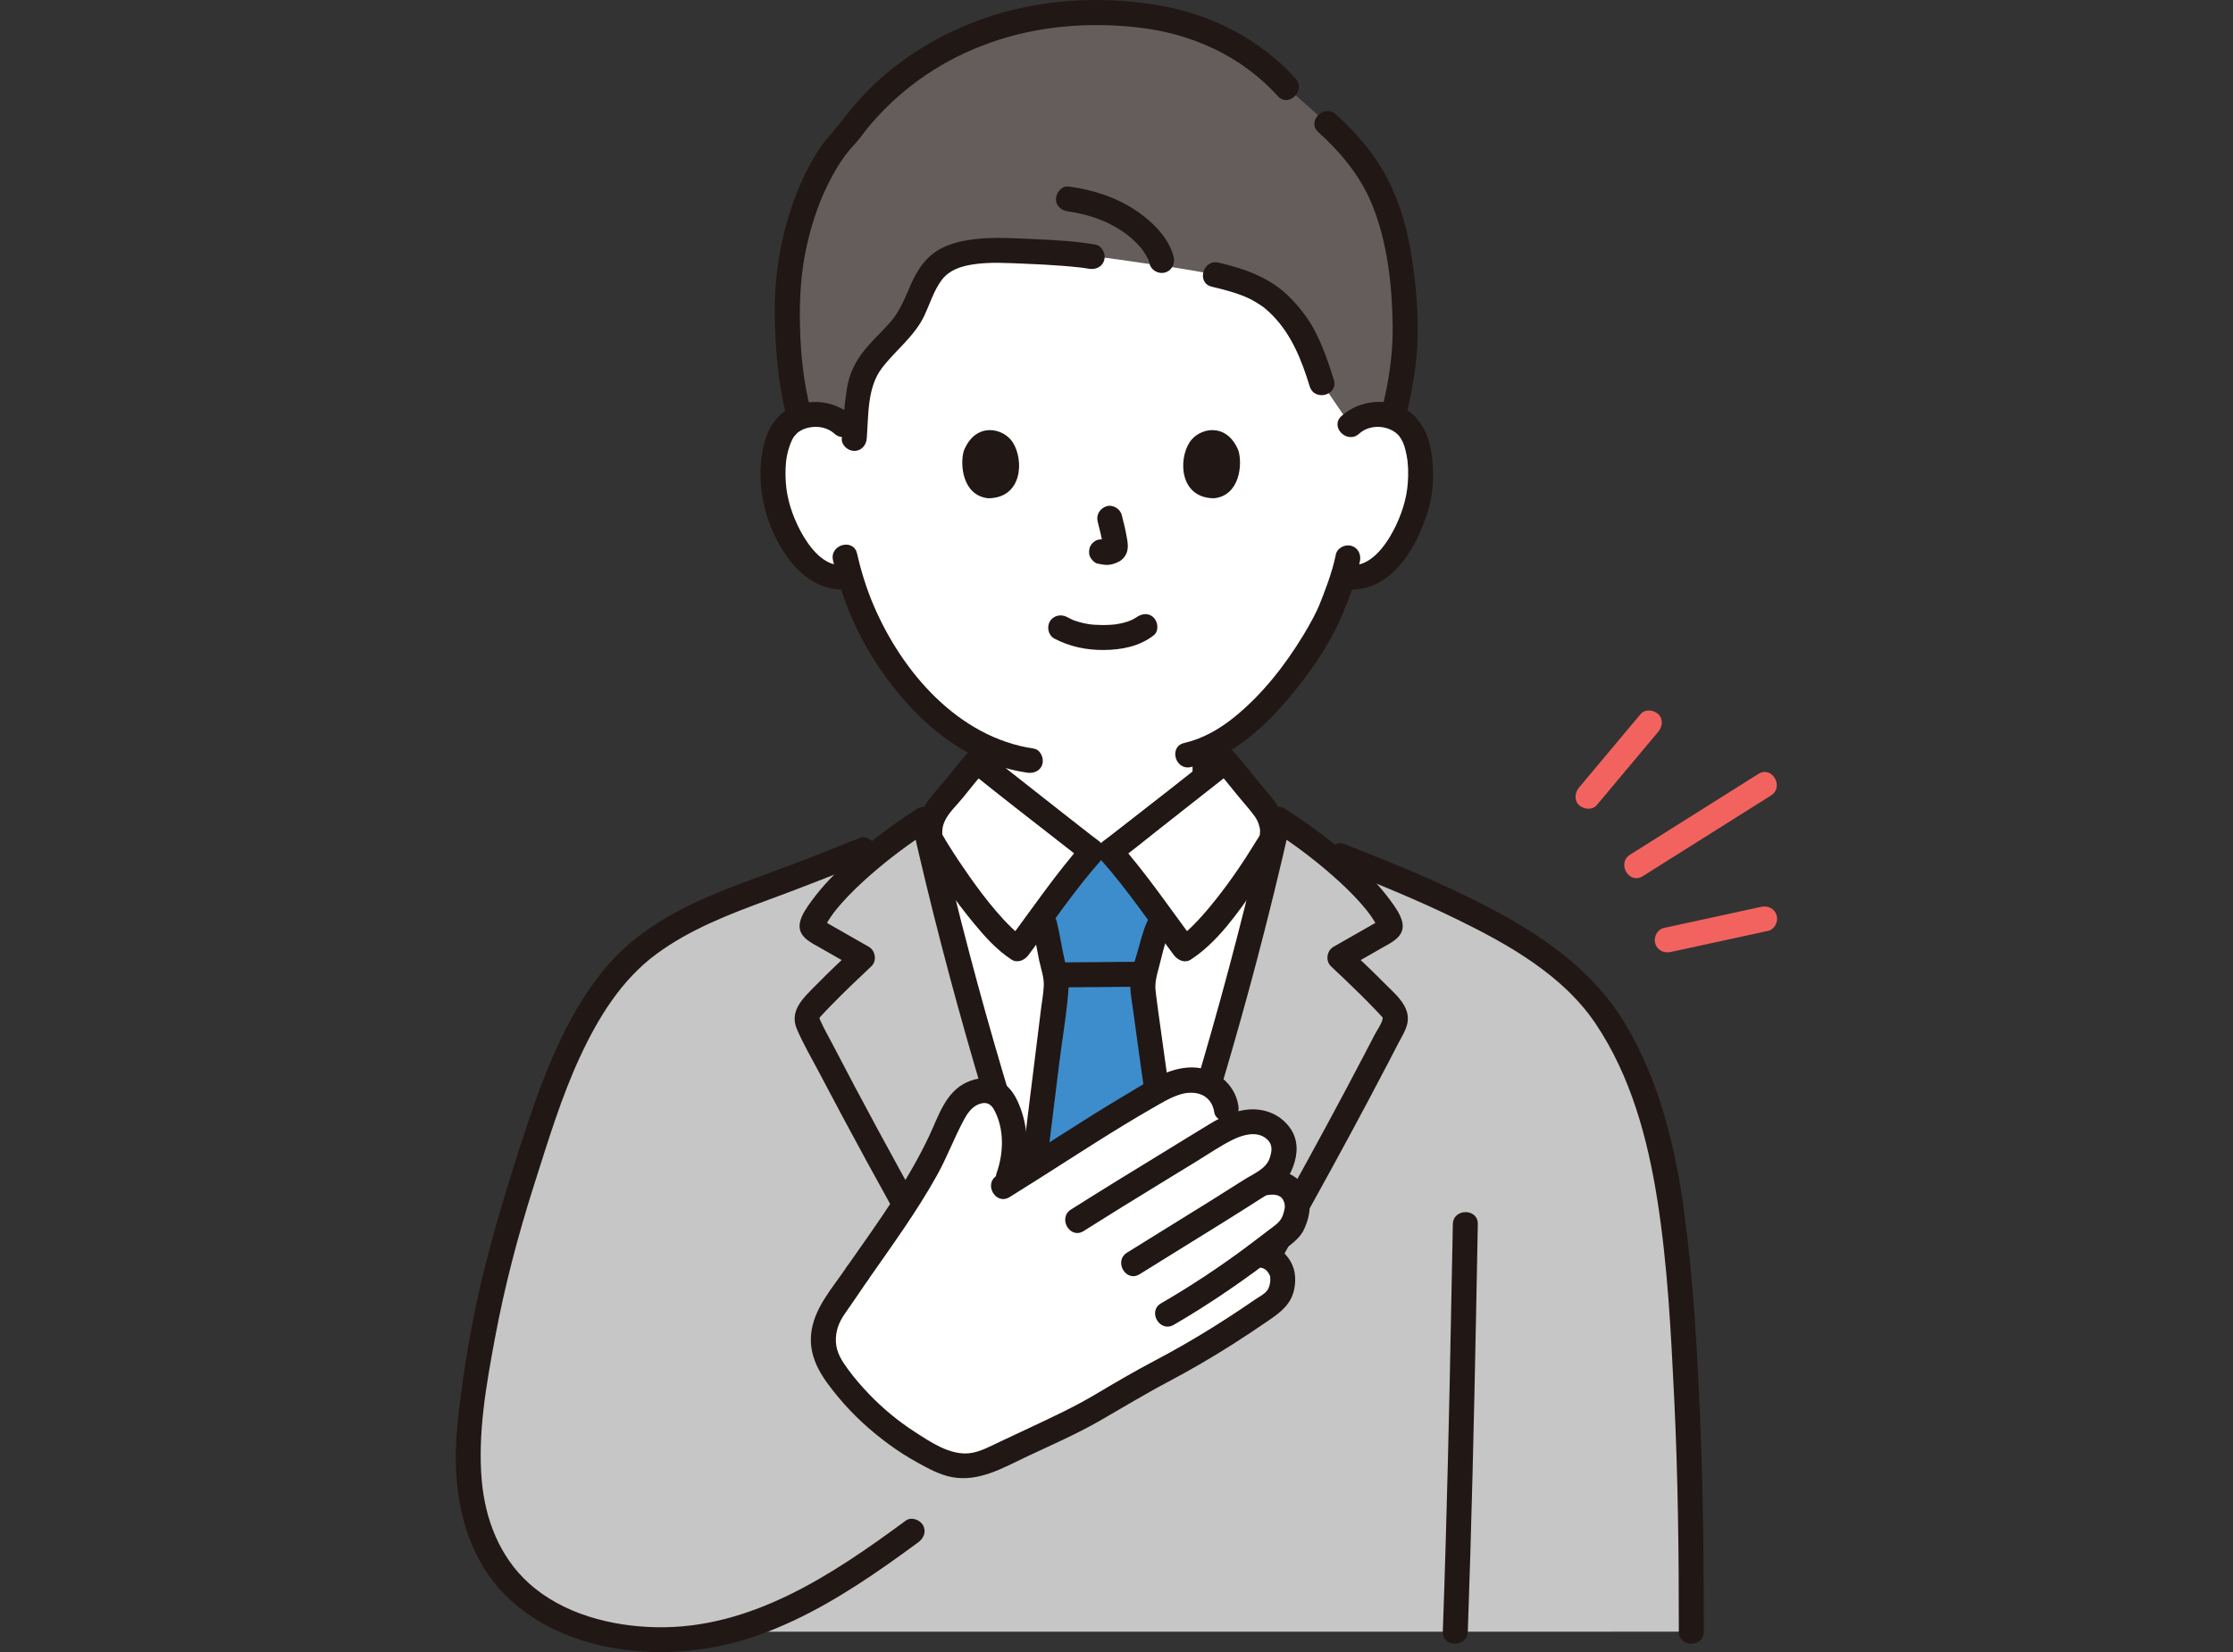
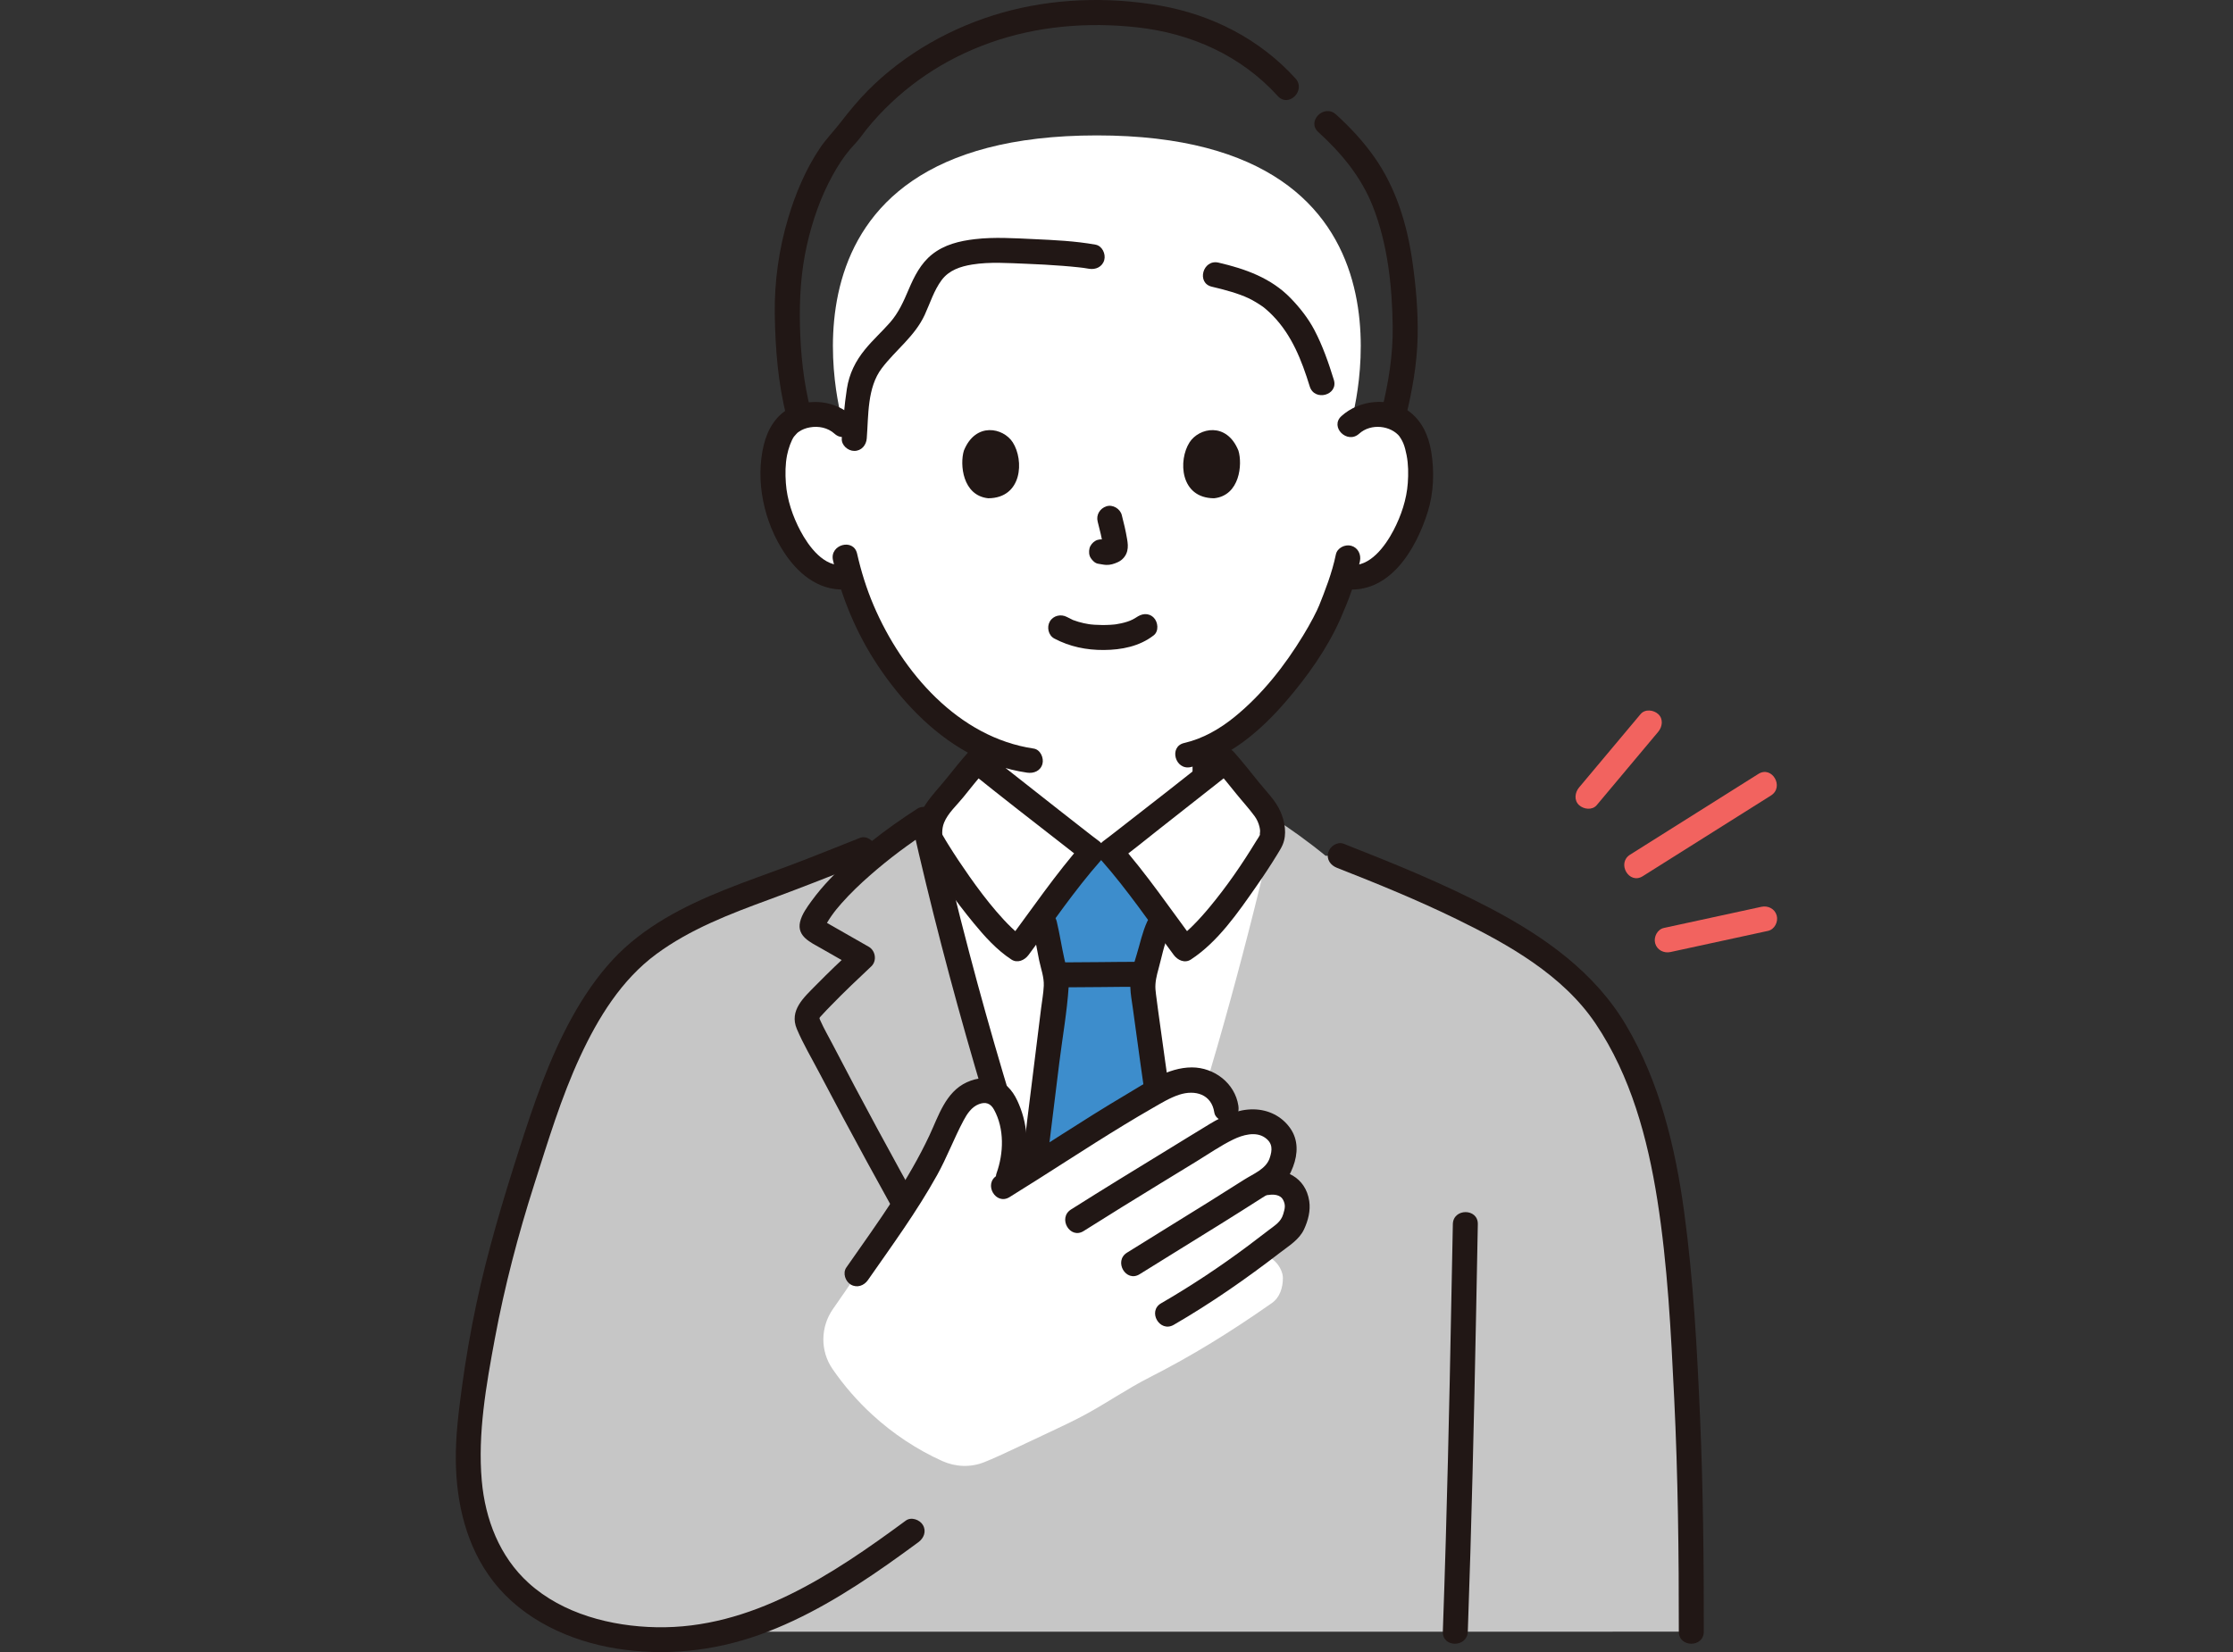
<svg xmlns="http://www.w3.org/2000/svg" xmlns:ns1="http://sodipodi.sourceforge.net/DTD/sodipodi-0.dtd" xmlns:ns2="http://www.inkscape.org/namespaces/inkscape" id="b" width="454" height="336" viewBox="0 0 454 336" version="1.1" ns1:docname="tokui.svg" ns2:version="1.3.2 (091e20e, 2023-11-25, custom)">
  <rect x="0" y="0" width="454" height="336" fill="#333333" stroke="none" />
  <ns1:namedview id="namedview40" pagecolor="#ffffff" bordercolor="#000000" borderopacity="0.25" ns2:showpageshadow="2" ns2:pageopacity="0.0" ns2:pagecheckerboard="0" ns2:deskcolor="#d1d1d1" ns2:zoom="0.64004256" ns2:cx="115.61731" ns2:cy="285.13729" ns2:window-width="1920" ns2:window-height="1009" ns2:window-x="-8" ns2:window-y="-8" ns2:window-maximized="1" ns2:current-layer="b" />
  <defs id="defs1">
    <style id="style1">.d{fill:#3d8dcc;}.e{fill:#fff;}.f{fill:#211715;}.g{fill:#c6c6c6;}.h{fill:#f2635f;}.i{fill:#645d5c;}</style>
  </defs>
  <g id="c" transform="matrix(1.058,0,0,1.058,92.668,-1.3679661e-4)">
    <path class="e" d="m 171.894,81.672 c 1.573,-1.511 3.691,-2.079 5.504,-2.015 3.946,0.139 5.624,2.273 6.347,3.526 2.157,3.74 2.065,10.632 0.618,14.896 -1.025,3.02 -2.705,7.639 -6.753,10.952 -1.668,1.365 -4.124,2.264 -6.471,1.868 l -0.622,-0.105 c -0.744,2.461 -1.664,4.873 -2.226,6.044 -1.743,4.73 -11.84,22.019 -24.308,27.213 0,1.897 0,3.796 0,5.695 v -0.22 1.016 c -6.033,4.329 -16.961,12.099 -18.054,12.874 h -3.819 c -1.141,-0.809 -12.994,-9.236 -18.817,-13.42 0.002,-0.093 0.002,-0.143 0.002,-0.143 0,0 0,-3.268 -0.003,-5.528 -6.094,-2.406 -11.457,-6.735 -16.534,-12.811 -5.832,-6.98 -9.153,-14.499 -10.986,-20.727 -2.502,0.643 -5.208,-0.287 -7.002,-1.755 -4.049,-3.313 -5.728,-7.932 -6.753,-10.952 -1.448,-4.264 -1.539,-11.156 0.618,-14.896 0.723,-1.253 2.401,-3.387 6.347,-3.526 1.813,-0.064 3.932,0.504 5.504,2.015 0,0 -17.159,-55.646 48.705,-55.646 65.864,0 48.705,55.646 48.705,55.646 z" id="path1" />
    <path class="f" d="m 100.895,146.023 v 3.831 c 0,0.615 0.268,1.262 0.703,1.697 0.416,0.416 1.099,0.73 1.697,0.703 0.621,-0.028 1.264,-0.232 1.697,-0.703 0.433,-0.471 0.703,-1.047 0.703,-1.697 v -3.831 c 0,-0.615 -0.268,-1.262 -0.703,-1.697 -0.416,-0.416 -1.099,-0.73 -1.697,-0.703 -0.621,0.028 -1.264,0.232 -1.697,0.703 -0.433,0.471 -0.703,1.047 -0.703,1.697 z" id="path2" />
    <path class="f" d="m 141.583,145.789 c 0,1.319 0,2.638 0,3.958 0,0.615 0.268,1.262 0.703,1.697 0.416,0.416 1.099,0.73 1.697,0.703 0.621,-0.028 1.264,-0.232 1.697,-0.703 0.433,-0.471 0.703,-1.047 0.703,-1.697 v -0.22 c 0,-0.615 -0.268,-1.262 -0.703,-1.697 -0.416,-0.416 -1.099,-0.73 -1.697,-0.703 -0.621,0.028 -1.264,0.232 -1.697,0.703 -0.433,0.471 -0.703,1.047 -0.703,1.697 v 0.22 c 0,0.615 0.268,1.262 0.703,1.697 0.416,0.416 1.099,0.73 1.697,0.703 0.621,-0.028 1.264,-0.232 1.697,-0.703 0.433,-0.471 0.703,-1.047 0.703,-1.697 0,-1.319 0,-2.638 0,-3.958 0,-0.615 -0.268,-1.262 -0.703,-1.697 -0.416,-0.416 -1.099,-0.73 -1.697,-0.703 -0.621,0.028 -1.264,0.232 -1.697,0.703 -0.433,0.471 -0.703,1.047 -0.703,1.697 z" id="path3" />
-     <path class="i" d="m 175.822,33.522 c -2.199,-3.64 -4.974,-6.756 -8.378,-9.83 l -7.778,-6.914 C 149.584,5.543 136.182,2.437 122.973,2.437 c -13.856,0 -25.998,3.934 -37.053,12.18 -2.471,1.843 -7.31,6.338 -10.443,10.875 -6.77,6.626 -12.171,21.101 -11.767,35.456 0.056,5.817 0.509,12.504 2.366,19.268 0.797,-0.308 1.754,-0.518 2.904,-0.558 1.813,-0.064 3.932,0.504 5.504,2.015 l 2.182,1.529 c 0.241,-3.241 0.342,-5.047 0.951,-8.75 1.013,-6.151 7.395,-8.986 10.108,-14.477 1.562,-3.163 2.492,-6.86 5.165,-9.111 2.013,-1.695 4.698,-2.269 7.289,-2.542 4.013,-0.423 17.585,0.183 22.124,1.021 3.84,0.215 7.562,0.983 13.039,1.68 2.971,0.378 8.48,1.35 10.587,1.773 8.287,1.905 11.462,3.974 15.624,9.612 1.595,2.161 3.293,6.105 4.864,11.237 l 5.476,8.028 c 1.573,-1.511 3.691,-2.079 5.504,-2.015 1.053,0.037 1.944,0.216 2.699,0.483 1.804,-7.181 2.574,-12.582 2.295,-19.193 -0.536,-12.684 -2.626,-20.897 -6.571,-27.426 z" id="path4" />
    <path class="f" d="m 115.018,122.738 c 2.967,1.567 6.162,2.223 9.516,2.201 3.41,-0.022 6.856,-0.693 9.587,-2.82 1.023,-0.797 0.837,-2.557 0,-3.394 -1.01,-1.01 -2.368,-0.799 -3.394,0 0.723,-0.563 0.144,-0.12 -0.042,0 -0.192,0.123 -0.389,0.237 -0.591,0.342 -0.161,0.084 -0.88,0.373 -0.237,0.134 -0.271,0.101 -0.539,0.208 -0.815,0.296 -0.743,0.239 -1.51,0.408 -2.281,0.521 0.344,-0.05 -0.114,0.009 -0.239,0.022 -0.224,0.022 -0.448,0.041 -0.672,0.055 -0.54,0.035 -1.081,0.049 -1.622,0.045 -0.484,-0.003 -0.969,-0.019 -1.452,-0.052 -0.222,-0.015 -0.444,-0.033 -0.665,-0.055 -0.01,-0.001 -0.799,-0.109 -0.343,-0.038 -0.72,-0.113 -1.433,-0.264 -2.131,-0.473 -0.299,-0.089 -0.59,-0.196 -0.884,-0.297 -0.086,-0.03 -0.21,-0.06 -0.285,-0.111 0.484,0.328 0.252,0.113 0.057,0.021 -0.366,-0.172 -0.726,-0.352 -1.083,-0.541 -1.146,-0.605 -2.61,-0.291 -3.284,0.861 -0.634,1.084 -0.289,2.676 0.861,3.284 v 0 z" id="path5" />
    <path class="f" d="m 123.352,100.27 c 0.417,1.589 0.817,3.203 1.056,4.83 l -0.086,-0.638 c 0.028,0.223 0.041,0.443 0.018,0.667 l 0.086,-0.638 c -0.016,0.104 -0.038,0.201 -0.073,0.3 l 0.242,-0.573 c -0.031,0.07 -0.063,0.129 -0.106,0.193 l 0.375,-0.486 c -0.05,0.06 -0.097,0.107 -0.158,0.156 l 0.486,-0.375 c -0.122,0.078 -0.251,0.142 -0.382,0.202 l 0.573,-0.242 c -0.211,0.088 -0.419,0.152 -0.645,0.188 l 0.638,-0.086 c -0.203,0.024 -0.402,0.023 -0.605,-0.001 l 0.638,0.086 c -0.228,-0.032 -0.452,-0.087 -0.68,-0.118 -0.67,-0.09 -1.239,-0.115 -1.849,0.242 -0.498,0.291 -0.973,0.862 -1.103,1.434 -0.14,0.614 -0.11,1.304 0.242,1.849 0.312,0.484 0.835,1.022 1.434,1.103 0.513,0.069 1.01,0.2 1.531,0.223 0.796,0.035 1.537,-0.208 2.248,-0.533 0.877,-0.401 1.561,-1.185 1.794,-2.13 0.197,-0.799 0.112,-1.502 -0.023,-2.303 -0.263,-1.556 -0.622,-3.098 -1.023,-4.624 -0.318,-1.214 -1.729,-2.072 -2.952,-1.676 -1.25,0.404 -2.018,1.651 -1.676,2.952 v 0 z" id="path6" />
    <path class="f" d="m 97.641,86.613 c -0.807,2.621 -0.281,8.65 4.684,9.163 6.563,-0.039 6.912,-7.329 4.703,-10.756 -1.809,-2.806 -7.127,-3.973 -9.387,1.593 z" id="path7" />
    <path class="f" d="m 150.397,86.613 c 0.807,2.621 0.281,8.65 -4.684,9.163 -6.563,-0.04 -6.912,-7.329 -4.703,-10.756 1.809,-2.806 7.127,-3.973 9.387,1.593 z" id="path8" />
    <path class="f" d="m 76.182,79.975 c -3.208,-2.902 -7.896,-3.513 -11.791,-1.627 -2.84,1.375 -4.482,4.192 -5.204,7.168 -1.698,6.99 0.064,14.94 4.045,20.877 2.928,4.366 7.172,7.568 12.646,6.82 1.286,-0.176 1.987,-1.822 1.676,-2.952 -0.381,-1.386 -1.663,-1.852 -2.952,-1.676 -3.836,0.524 -6.799,-3.584 -8.356,-6.508 -1.506,-2.83 -2.589,-6.023 -2.816,-9.229 -0.126,-1.784 -0.114,-3.621 0.236,-5.38 0.242,-1.216 0.814,-2.868 1.364,-3.6 -0.154,0.205 0.331,-0.365 0.389,-0.427 0.289,-0.312 0.254,-0.271 0.502,-0.443 0.636,-0.442 1.321,-0.701 2.087,-0.842 1.697,-0.312 3.48,0.04 4.778,1.214 2.286,2.068 5.691,-1.316 3.394,-3.394 v 0 z" id="path9" />
    <path class="f" d="m 173.591,83.37 c 2.298,-2.079 6.124,-1.568 7.819,0.577 -0.327,-0.413 0.126,0.221 0.178,0.306 0.184,0.303 0.359,0.622 0.494,0.95 0.295,0.715 0.478,1.507 0.629,2.266 0.35,1.759 0.362,3.596 0.236,5.38 -0.223,3.151 -1.275,6.28 -2.734,9.072 -1.553,2.973 -4.542,7.198 -8.438,6.666 -1.283,-0.175 -2.577,0.309 -2.952,1.676 -0.308,1.12 0.384,2.776 1.676,2.952 8.844,1.208 13.98,-7.509 16.273,-14.791 1.158,-3.678 1.297,-7.747 0.69,-11.536 -0.494,-3.086 -1.775,-6.013 -4.362,-7.877 -3.858,-2.779 -9.474,-2.138 -12.905,0.966 -2.296,2.077 1.107,5.463 3.394,3.394 v 0 z" id="path10" />
    <path class="f" d="m 169.123,106.581 c -0.728,3.55 -2.081,6.972 -3.322,10.072 0.285,-0.71 -0.192,0.415 -0.312,0.667 -0.228,0.479 -0.467,0.952 -0.714,1.422 -0.609,1.162 -1.263,2.302 -1.946,3.422 -3.536,5.807 -7.851,11.302 -13.14,15.613 -2.875,2.343 -6.123,4.21 -9.714,5.039 -3.009,0.694 -1.735,5.323 1.276,4.629 7.412,-1.71 13.572,-7.141 18.402,-12.77 3.994,-4.655 7.732,-9.899 10.253,-15.52 0.164,-0.365 0.321,-0.734 0.472,-1.103 0.063,-0.153 0.346,-0.819 0.073,-0.187 0.419,-0.968 0.831,-1.936 1.199,-2.925 0.859,-2.306 1.607,-4.67 2.101,-7.082 0.26,-1.269 -0.368,-2.593 -1.676,-2.952 -1.187,-0.326 -2.691,0.401 -2.952,1.676 v 0 z" id="path11" />
    <path class="f" d="m 72.488,107.684 c 1.627,7.183 4.547,14.142 8.634,20.275 4.395,6.595 10.17,12.762 17.154,16.639 3.57,1.982 7.468,3.324 11.507,3.92 1.281,0.189 2.579,-0.319 2.952,-1.676 0.311,-1.131 -0.386,-2.762 -1.676,-2.952 -14.462,-2.134 -25.277,-14.671 -30.761,-27.521 -1.369,-3.207 -2.411,-6.561 -3.181,-9.96 -0.682,-3.011 -5.311,-1.737 -4.629,1.276 v 0 z" id="path12" />
    <path class="f" d="M 161.364,15.08 C 154.507,7.516 145.282,2.811 135.271,1.064 125.26,-0.683 114.651,-0.323 104.864,2.475 95.321,5.203 86.261,10.295 79.25,17.347 c -1.95,1.961 -3.672,4.07 -5.363,6.253 -1.282,1.657 -2.745,3.137 -3.925,4.894 -2.729,4.064 -4.672,8.696 -6.074,13.371 -1.803,6.015 -2.691,12.355 -2.588,18.633 0.109,6.612 0.625,13.195 2.267,19.622 0.764,2.991 5.395,1.723 4.629,-1.276 -1.359,-5.32 -1.93,-10.753 -2.057,-16.234 -0.122,-5.254 0.181,-10.41 1.348,-15.548 1.058,-4.657 2.632,-9.224 4.953,-13.408 0.951,-1.715 2.009,-3.397 3.279,-4.895 0.688,-0.812 1.44,-1.538 2.071,-2.397 0.722,-0.983 1.471,-1.933 2.273,-2.853 6.1,-6.995 13.764,-12.158 22.647,-15.308 9.007,-3.195 18.713,-3.992 28.185,-2.951 10.392,1.141 20.002,5.421 27.076,13.225 2.079,2.294 5.465,-1.109 3.394,-3.394 v 0 z" id="path13" />
    <path class="f" d="m 182.569,80.121 c 1.227,-5.009 2.143,-10.107 2.264,-15.274 0.115,-4.89 -0.319,-9.83 -1.014,-14.667 -1.008,-7.021 -3.116,-13.975 -7.206,-19.841 -2.147,-3.079 -4.695,-5.827 -7.471,-8.345 -2.283,-2.071 -5.688,1.313 -3.394,3.394 4.488,4.072 8.235,8.644 10.436,14.178 2.892,7.274 3.753,15.371 3.859,23.143 0.075,5.49 -0.799,10.818 -2.102,16.136 -0.735,3 3.893,4.28 4.629,1.276 v 0 z" id="path14" />
    <path class="f" d="m 122.942,47.028 c -3.909,-0.702 -7.937,-0.888 -11.898,-1.069 -3.713,-0.169 -7.549,-0.424 -11.254,0.006 -2.98,0.346 -5.902,1.042 -8.29,2.956 -2.158,1.73 -3.394,4.2 -4.458,6.693 -0.981,2.299 -1.932,4.481 -3.596,6.377 -1.536,1.751 -3.275,3.314 -4.754,5.117 -1.878,2.29 -3.086,4.706 -3.54,7.646 -0.488,3.162 -0.725,6.334 -0.976,9.52 -0.102,1.294 1.176,2.4 2.4,2.4 1.383,0 2.298,-1.102 2.4,-2.4 0.35,-4.449 0.066,-9.77 2.888,-13.49 2.692,-3.549 6.349,-6.135 8.259,-10.283 1.021,-2.217 1.763,-4.668 3.231,-6.648 1.422,-1.919 3.629,-2.644 5.903,-3.01 3.366,-0.542 6.935,-0.272 10.323,-0.144 2.346,0.089 4.691,0.217 7.032,0.4 1.018,0.08 2.036,0.169 3.051,0.28 0.204,0.022 0.407,0.046 0.61,0.069 0.042,0.005 0.803,0.105 0.258,0.029 0.379,0.053 0.757,0.112 1.134,0.18 1.274,0.229 2.587,-0.346 2.952,-1.676 0.319,-1.162 -0.394,-2.722 -1.676,-2.952 v 0 z" id="path15" />
    <path class="f" d="m 145.292,55.109 c 2.381,0.553 5.188,1.318 7.05,2.215 0.938,0.452 1.818,0.986 2.674,1.577 0.092,0.065 0.182,0.132 0.272,0.199 -0.188,-0.148 -0.172,-0.134 0.047,0.04 0.176,0.143 0.349,0.289 0.52,0.439 0.408,0.358 0.8,0.734 1.178,1.123 3.622,3.735 5.504,8.502 7.071,13.58 0.908,2.943 5.543,1.687 4.629,-1.276 -1.007,-3.262 -2.147,-6.54 -3.737,-9.57 -1.177,-2.244 -2.808,-4.312 -4.569,-6.128 -3.76,-3.877 -8.705,-5.632 -13.859,-6.828 -3.006,-0.698 -4.289,3.929 -1.276,4.629 z" id="path16" />
-     <path class="f" d="m 137.957,49.437 c -0.755,-3.215 -3.273,-5.957 -5.804,-7.927 -4.2,-3.268 -9.183,-4.969 -14.419,-5.657 -1.287,-0.169 -2.4,1.224 -2.4,2.4 0,1.437 1.109,2.23 2.4,2.4 2.158,0.284 4.563,0.93 6.672,1.798 -0.334,-0.138 0.286,0.128 0.348,0.156 0.259,0.118 0.517,0.241 0.772,0.368 0.457,0.227 0.908,0.469 1.35,0.725 0.421,0.244 0.835,0.501 1.239,0.772 0.21,0.14 0.418,0.284 0.622,0.431 0.087,0.062 0.586,0.438 0.186,0.129 0.67,0.518 1.305,1.085 1.898,1.69 0.251,0.256 0.494,0.519 0.728,0.79 0.13,0.15 0.247,0.314 0.382,0.459 0.111,0.14 0.071,0.087 -0.122,-0.159 0.065,0.086 0.128,0.172 0.191,0.26 0.361,0.527 0.708,1.057 0.991,1.632 0.037,0.076 0.185,0.289 0.167,0.358 0.019,-0.072 -0.195,-0.569 -0.056,-0.111 0.077,0.255 0.165,0.502 0.227,0.763 0.296,1.262 1.737,2.01 2.952,1.676 1.292,-0.355 1.974,-1.686 1.676,-2.952 v 0 z" id="path17" />
    <path class="e" d="m 142.198,216.89 c 0.322,-1.035 0.642,-2.073 0.958,-3.116 0.48,-1.55 0.95,-3.11 1.41,-4.67 4.685,-15.716 9.013,-32.011 12.63,-47.651 h -0.492 c 0.744,-2.006 -0.218,-4.788 -1.526,-6.303 -2.222,-2.574 -5.022,-6.296 -7.293,-8.837 -0.965,0.781 -20.641,16.295 -22.133,17.353 h -3.466 c -1.492,-1.057 -21.168,-16.571 -22.133,-17.353 -2.271,2.541 -5.071,6.264 -7.293,8.837 -1.308,1.515 -2.27,4.297 -1.526,6.303 h -0.493 c 5,21.623 11.343,44.455 18.139,65.326 5.343,16.408 7.102,21.977 13.937,38.844 h 2.21 c 4.92,-12.139 7.21,-18.429 10.09,-27.119 1.13,-3.38 2.34,-7.13 3.84,-11.73 0.71,-2.18 1.42,-4.38 2.11,-6.6 0.345,-1.092 0.69,-2.186 1.032,-3.284 z" id="path18" />
    <path class="g" d="m 122.365,265.623 c -6.835,-16.868 -8.594,-22.436 -13.937,-38.844 -7.212,-22.146 -13.913,-46.502 -19.042,-69.279 -2.315,1.483 -5.232,3.531 -8.184,5.862 h -2.875 l -7.526,2.956 c -13.454,5.648 -29.717,9.218 -39.669,20.662 -9.545,10.976 -14.128,26.788 -18.484,40.391 -4.843,15.128 -8.356,30.725 -9.93,46.544 -1.36,13.666 1.368,27.316 13.502,35.044 6.423,4.09 14.09,5.969 21.701,6.208 4.918,0.154 9.598,-0.404 14.117,-1.527 28.84,-0.006 185.389,-0.006 185.389,-0.006 0.022,-22.508 -0.323,-39.807 -1.95,-62.25 -1.359,-18.747 -3.6,-39.46 -14.18,-55.55 -7.149,-10.88 -20.658,-18.265 -35.769,-24.938 l -0.772,-0.339 c -2.389,-1.048 -4.816,-2.08 -7.262,-3.107 l -7.526,-2.956 c 0,0 -1.369,0 -2.825,-0.002 -3.416,-2.795 -6.909,-5.274 -9.592,-6.992 -5.129,22.776 -11.831,47.132 -19.042,69.279 -5.343,16.408 -7.102,21.977 -13.937,38.844" id="path19" />
    <path class="d" d="m 118.101,253.422 c -2.9,-7.633 -4.784,-13.324 -7.763,-22.469 2.162,-18.575 5.06,-40.914 5.06,-41.567 0,-1.164 -0.265,-2.315 -0.529,-3.453 -0.132,-0.516 -0.251,-1.032 -0.357,-1.548 -0.569,-2.567 -0.673,-3.881 -1.335,-6.6 l -0.521,-1.758 c 3.224,-4.354 7.222,-9.653 9.63,-12.362 h 3.466 c 2.464,2.772 6.592,8.255 9.855,12.663 -0.411,1.242 -0.675,2.044 -0.675,2.044 -0.882,1.837 -1.124,3.664 -1.623,5.277 -0.623,1.988 -1.246,4.033 -1.282,6.115 -0.018,1.079 2.937,21.615 5.7,41.09 -0.921,2.829 -1.735,5.326 -2.511,7.649 -2.88,8.69 -5.17,14.98 -10.09,27.12 h -2.21 c -1.952,-4.818 -3.49,-8.713 -4.815,-12.202 z" id="path20" />
    <path class="f" d="m 116.154,189.787 c 5.128,-0.002 10.256,-0.107 15.384,-0.109 1.255,0 2.458,-1.104 2.4,-2.4 -0.058,-1.296 -1.055,-2.401 -2.4,-2.4 -5.128,0.002 -10.256,0.107 -15.384,0.109 -1.255,0 -2.458,1.104 -2.4,2.4 0.058,1.296 1.055,2.4 2.4,2.4 z" id="path21" />
    <path class="f" d="m 110.863,178.423 c 0.487,2.04 0.807,4.109 1.239,6.16 0.335,1.591 0.964,3.256 0.891,4.898 -0.064,1.446 -0.338,2.91 -0.516,4.345 -0.887,7.181 -1.793,14.36 -2.672,21.542 -0.62,5.061 -1.23,10.123 -1.821,15.188 -0.151,1.29 1.211,2.4 2.4,2.4 1.422,0 2.249,-1.107 2.4,-2.4 1.02,-8.739 2.095,-17.472 3.182,-26.203 0.609,-4.89 1.496,-9.833 1.815,-14.753 0.115,-1.77 -0.447,-3.564 -0.83,-5.272 -0.535,-2.385 -0.893,-4.803 -1.46,-7.18 -0.717,-3.003 -5.346,-1.732 -4.629,1.276 v 0 z" id="path22" />
    <path class="f" d="m 139.968,229.697 c -1.203,-8.475 -2.415,-16.949 -3.609,-25.426 -0.447,-3.177 -0.893,-6.355 -1.325,-9.534 -0.022,-0.163 -0.107,-0.789 -0.093,-0.686 0.018,0.135 -0.065,-0.49 -0.08,-0.604 -0.061,-0.463 -0.122,-0.925 -0.181,-1.388 -0.08,-0.627 -0.178,-1.258 -0.224,-1.889 -0.099,-1.34 0.231,-2.664 0.587,-3.947 0.6,-2.165 1.032,-4.593 1.961,-6.638 0.536,-1.179 0.338,-2.583 -0.861,-3.284 -1.03,-0.603 -2.745,-0.325 -3.284,0.861 -0.923,2.031 -1.353,4.157 -1.998,6.278 -0.616,2.023 -1.292,4.215 -1.234,6.356 0.035,1.326 0.304,2.676 0.478,3.987 0.95,7.138 1.975,14.265 2.988,21.394 0.748,5.266 1.498,10.531 2.246,15.797 0.182,1.285 1.817,1.988 2.952,1.676 1.381,-0.379 1.859,-1.664 1.676,-2.952 v 0 z" id="path23" />
-     <path class="f" d="m 127.44,266.262 c 4.686,-11.571 8.858,-23.266 12.72,-35.134 5.01,-15.398 9.659,-30.897 13.784,-46.558 2.31,-8.771 4.472,-17.58 6.466,-26.428 l -3.526,1.434 c 4.036,2.588 7.894,5.473 11.501,8.633 1.898,1.662 3.734,3.407 5.413,5.292 0.719,0.808 1.411,1.637 2.029,2.525 0.277,0.398 0.542,0.804 0.791,1.22 0.141,0.236 0.277,0.475 0.405,0.717 l 0.123,0.236 c 0.153,0.315 0.156,0.313 0.009,-0.006 l 0.328,-1.211 c 0.371,-0.243 0.44,-0.292 0.205,-0.146 -0.179,0.11 -0.361,0.216 -0.546,0.317 -0.422,0.243 -0.846,0.483 -1.269,0.724 l -2.326,1.328 -4.863,2.776 c -1.312,0.749 -1.609,2.713 -0.486,3.769 1.861,1.75 3.715,3.507 5.532,5.303 0.911,0.901 1.813,1.812 2.7,2.736 0.44,0.458 0.898,0.911 1.314,1.391 0.355,0.41 0.446,0.352 0.345,0.759 -0.248,1 -1.069,2.095 -1.541,3.009 -0.613,1.186 -1.228,2.37 -1.845,3.553 -1.214,2.325 -2.438,4.645 -3.67,6.961 -4.923,9.254 -9.976,18.44 -15.102,27.583 -2.942,5.248 -5.904,10.483 -8.888,15.707 -1.535,2.686 2.611,5.107 4.145,2.423 5.617,-9.832 11.169,-19.702 16.611,-29.632 2.641,-4.819 5.254,-9.653 7.83,-14.506 1.265,-2.382 2.52,-4.769 3.765,-7.161 0.578,-1.111 1.155,-2.224 1.729,-3.338 0.626,-1.215 1.459,-2.484 1.74,-3.835 0.677,-3.265 -2.339,-5.618 -4.378,-7.683 -2.246,-2.274 -4.564,-4.474 -6.892,-6.663 l -0.486,3.769 6.766,-3.863 c 1.949,-1.113 4.636,-2.263 4.009,-5.037 -0.332,-1.467 -1.387,-2.92 -2.264,-4.118 -1.067,-1.458 -2.236,-2.837 -3.481,-4.146 -4.945,-5.192 -10.804,-9.667 -16.83,-13.532 -1.266,-0.812 -3.193,-0.041 -3.526,1.434 -3.54,15.704 -7.598,31.292 -12.1,46.747 -4.022,13.808 -8.361,27.558 -13.118,41.132 -2.39,6.82 -5.039,13.543 -7.752,20.24 -0.487,1.202 0.53,2.637 1.676,2.952 1.372,0.377 2.464,-0.47 2.952,-1.676 v 0 z" id="path24" />
    <path class="f" d="m 108.108,265.138 c -12.276,-21.279 -24.41,-42.657 -35.731,-64.464 -0.76,-1.465 -1.615,-2.921 -2.284,-4.43 -0.282,-0.637 -0.284,-0.514 0.203,-1.062 0.582,-0.655 1.203,-1.281 1.813,-1.91 2.504,-2.582 5.112,-5.059 7.735,-7.519 1.125,-1.055 0.825,-3.021 -0.486,-3.769 -1.621,-0.926 -3.243,-1.851 -4.864,-2.777 -0.775,-0.443 -1.551,-0.885 -2.326,-1.328 -0.423,-0.241 -0.847,-0.481 -1.269,-0.724 l -0.423,-0.241 c -0.357,-0.222 -0.331,-0.198 0.08,0.071 l 0.328,1.211 c -0.134,0.281 -0.152,0.322 -0.055,0.124 0.058,-0.119 0.119,-0.237 0.181,-0.354 0.107,-0.202 0.22,-0.4 0.335,-0.597 0.269,-0.458 0.558,-0.904 0.862,-1.34 0.586,-0.842 1.239,-1.63 1.918,-2.399 1.71,-1.934 3.586,-3.719 5.525,-5.419 3.606,-3.161 7.464,-6.046 11.497,-8.639 l -3.526,-1.434 c 3.543,15.709 7.6,31.303 12.106,46.764 3.997,13.715 8.303,27.373 13.026,40.857 2.419,6.908 5.101,13.719 7.848,20.503 0.486,1.201 1.599,2.048 2.952,1.676 1.139,-0.313 2.166,-1.744 1.676,-2.952 -4.752,-11.735 -8.973,-23.597 -12.892,-35.633 -4.965,-15.248 -9.551,-30.605 -13.634,-46.113 -2.305,-8.754 -4.461,-17.547 -6.453,-26.377 -0.333,-1.474 -2.261,-2.248 -3.526,-1.434 -6.021,3.872 -11.881,8.346 -16.826,13.538 -1.246,1.308 -2.415,2.688 -3.483,4.146 -0.88,1.202 -1.93,2.645 -2.261,4.117 -0.624,2.777 2.06,3.923 4.012,5.037 2.256,1.288 4.512,2.575 6.768,3.863 l -0.486,-3.769 c -2.448,2.296 -4.883,4.606 -7.232,7.003 -2.305,2.352 -5.198,4.83 -3.673,8.436 1.208,2.857 2.836,5.594 4.275,8.342 1.506,2.875 3.026,5.741 4.558,8.602 6.101,11.39 12.388,22.68 18.763,33.918 3.582,6.315 7.195,12.612 10.823,18.901 1.543,2.675 5.693,0.261 4.145,-2.423 v 0 z" id="path25" />
    <path class="f" d="m 146.188,148.01 c 1.316,1.484 2.558,3.029 3.8,4.575 1.152,1.434 2.435,2.812 3.518,4.295 0.45,0.617 0.763,1.315 0.938,2.056 0.065,0.277 0.11,0.525 0.119,0.81 0.005,0.159 -0.14,1.021 0.044,0.547 -0.195,0.502 -0.56,0.984 -0.838,1.441 -2.657,4.367 -5.589,8.627 -8.853,12.562 -1.039,1.253 -2.118,2.475 -3.272,3.623 -0.497,0.495 -1.009,0.976 -1.542,1.432 -0.631,0.54 -0.55,0.479 -1.255,0.94 l 3.284,0.861 c -4.817,-6.431 -9.353,-13.156 -14.681,-19.184 l -0.486,3.769 c 2.796,-2 5.458,-4.217 8.162,-6.338 3.823,-2.998 7.64,-6.003 11.454,-9.013 1.002,-0.791 2.009,-1.575 3.003,-2.377 1.01,-0.815 0.848,-2.546 0,-3.394 -0.998,-0.998 -2.382,-0.817 -3.394,0 -6.197,5 -12.5,9.878 -18.781,14.773 -0.384,0.299 -0.768,0.598 -1.153,0.897 -0.168,0.13 -0.336,0.26 -0.504,0.39 -0.313,0.243 0.392,-0.3 -0.068,0.052 -0.379,0.29 -0.754,0.587 -1.143,0.865 -1.304,0.933 -1.578,2.533 -0.486,3.769 5.058,5.722 9.357,12.107 13.93,18.212 0.746,0.996 2.099,1.636 3.284,0.861 5.166,-3.377 9,-8.955 12.478,-13.934 1.449,-2.074 2.851,-4.184 4.166,-6.345 0.352,-0.578 0.721,-1.154 0.985,-1.779 0.857,-2.028 0.436,-4.396 -0.41,-6.351 -0.931,-2.15 -2.708,-3.859 -4.164,-5.665 -1.558,-1.934 -3.094,-3.888 -4.742,-5.746 -2.054,-2.316 -5.438,1.089 -3.394,3.394 z" id="path26" />
    <path class="f" d="m 98.456,144.616 c -1.459,1.645 -2.828,3.365 -4.205,5.079 -1.302,1.62 -2.813,3.171 -3.958,4.906 -1.784,2.704 -2.178,6.167 -0.516,8.977 2.869,4.853 6.175,9.52 9.754,13.872 2.122,2.58 4.423,5.144 7.239,6.986 1.173,0.767 2.538,0.134 3.284,-0.861 4.573,-6.105 8.872,-12.49 13.93,-18.212 1.093,-1.236 0.818,-2.837 -0.486,-3.769 -0.306,-0.219 -0.602,-0.45 -0.901,-0.679 -0.115,-0.088 -0.23,-0.177 -0.346,-0.266 -0.297,-0.228 0.409,0.318 -0.025,-0.019 -0.332,-0.258 -0.665,-0.516 -0.997,-0.774 -1.745,-1.357 -3.484,-2.721 -5.223,-4.085 -3.747,-2.939 -7.49,-5.885 -11.228,-8.836 -0.977,-0.771 -1.96,-1.537 -2.929,-2.318 -1.008,-0.813 -2.409,-0.985 -3.394,0 -0.841,0.841 -1.014,2.576 0,3.394 6.272,5.061 12.652,9.999 19.01,14.951 1.196,0.931 2.375,1.894 3.609,2.776 l -0.486,-3.769 c -5.328,6.027 -9.863,12.753 -14.681,19.184 l 3.284,-0.861 c -0.213,-0.139 -0.421,-0.283 -0.627,-0.431 -0.217,-0.155 -0.011,0 0.027,0.029 -0.126,-0.097 -0.25,-0.198 -0.373,-0.3 -0.494,-0.411 -0.971,-0.842 -1.434,-1.288 -1.008,-0.97 -1.955,-2.004 -2.867,-3.064 -1.865,-2.167 -3.58,-4.455 -5.225,-6.792 -1.406,-1.999 -2.765,-4.033 -4.053,-6.11 -0.363,-0.585 -0.723,-1.173 -1.061,-1.773 -0.044,-0.078 -0.098,-0.158 -0.132,-0.241 0.108,0.266 0.032,0.048 0.031,-0.219 -0.002,-0.685 0.102,-1.35 0.361,-1.991 0.733,-1.816 2.461,-3.349 3.672,-4.856 1.422,-1.769 2.833,-3.547 4.34,-5.246 2.043,-2.304 -1.34,-5.711 -3.394,-3.394 z" id="path27" />
    <path class="f" d="M 86.484,292.281 C 72.382,302.673 56.786,313.132 38.548,312.783 29.885,312.617 20.556,310.231 14,304.284 8.409,299.213 5.647,292.023 4.992,284.613 c -0.801,-9.066 0.855,-18.395 2.509,-27.28 1.871,-10.054 4.469,-19.952 7.579,-29.691 2.644,-8.279 5.154,-16.656 8.817,-24.556 3.455,-7.452 7.941,-14.76 14.65,-19.705 6.521,-4.806 14.158,-7.716 21.702,-10.484 5.647,-2.072 11.234,-4.281 16.832,-6.48 l 1.883,-0.74 c 1.206,-0.474 2.046,-1.608 1.676,-2.952 -0.316,-1.149 -1.739,-2.153 -2.952,-1.676 -4.636,1.821 -9.248,3.721 -13.916,5.456 -8.001,2.975 -16.225,5.675 -23.599,10.057 -3.642,2.164 -7.095,4.766 -9.981,7.879 -3.096,3.339 -5.683,7.17 -7.879,11.15 -4.435,8.039 -7.401,16.81 -10.19,25.526 -3.122,9.755 -6.056,19.536 -8.18,29.564 -1.12,5.287 -2.043,10.613 -2.766,15.968 -0.632,4.683 -1.231,9.4 -1.173,14.134 0.101,8.246 2.072,16.597 7.205,23.202 5.685,7.314 14.631,11.438 23.627,12.889 9.243,1.491 18.674,0.523 27.48,-2.628 8.888,-3.181 16.978,-8.147 24.673,-13.547 1.991,-1.397 3.96,-2.827 5.918,-4.27 1.042,-0.768 1.565,-2.081 0.861,-3.284 -0.601,-1.028 -2.234,-1.634 -3.284,-0.861 v 0 z" id="path28" />
    <path class="f" d="m 169.329,166.808 c 7.804,3.065 15.557,6.226 23.094,9.913 9.851,4.819 20.341,10.71 26.608,20.034 6.765,10.064 10.002,22.047 11.87,33.902 1.982,12.577 2.617,25.408 3.237,38.111 0.73,14.945 0.901,29.906 0.889,44.866 -0.003,3.089 4.797,3.094 4.8,0 0.012,-13.692 -0.122,-27.384 -0.713,-41.064 -0.572,-13.231 -1.278,-26.54 -3.068,-39.67 -1.693,-12.421 -4.721,-24.942 -11.151,-35.829 -6.038,-10.223 -15.738,-17.051 -26.077,-22.483 -9.106,-4.784 -18.649,-8.652 -28.212,-12.408 -1.207,-0.474 -2.635,0.52 -2.952,1.676 -0.374,1.361 0.465,2.477 1.676,2.952 v 0 z" id="path29" />
    <path class="f" d="m 194.478,313.638 c 0.72,-20.325 1.19,-40.657 1.591,-60.991 0.114,-5.781 0.224,-11.562 0.334,-17.343 0.059,-3.09 -4.741,-3.09 -4.8,0 -0.387,20.226 -0.766,40.453 -1.356,60.674 -0.172,5.887 -0.361,11.773 -0.57,17.659 -0.109,3.089 4.691,3.085 4.8,0 v 0 z" id="path30" />
    <path class="e" d="m 82.715,236.841 c 4.263,-6.185 8.264,-12.431 11.297,-19.428 0.945,-2.179 1.844,-4.474 3.572,-6.105 1.727,-1.63 4.577,-2.363 6.492,-0.958 0.914,0.671 1.479,1.713 1.914,2.76 1.945,4.689 1.786,10.218 -0.509,14.76 9.095,-5.622 18.641,-12.104 27.998,-17.402 3.065,-1.735 6.234,-3.47 9.674,-2.711 4.101,0.904 6.967,6.277 3.223,10.196 2.49,-1.487 5.181,-2.664 8.045,-2.226 3.042,0.465 5.473,3.373 4.656,6.339 -0.444,1.609 -0.983,3.285 -2.383,4.195 -0.677,0.44 -1.347,0.873 -2.01,1.3 -2.616,0.511 0.983,-0.193 0.983,-0.193 1.731,-0.339 3.304,0.044 4.387,0.828 1.167,0.844 1.902,3.08 1.597,4.488 -0.305,1.408 -0.752,3.14 -1.887,4.026 -2.079,1.623 -4.021,3.121 -5.909,4.536 3.011,-0.449 5.069,2.484 5.086,4.363 0.017,1.877 -0.579,3.783 -2.117,4.859 -8.083,5.655 -15.223,10.074 -23.562,14.319 -4.237,2.157 -8.161,4.88 -12.343,7.143 -2.121,1.148 -4.305,2.174 -6.487,3.201 -2.451,1.153 -4.903,2.305 -7.354,3.458 -1.824,0.858 -3.655,1.718 -5.526,2.467 -2.609,1.045 -5.525,0.93 -8.086,-0.228 -4.891,-2.213 -9.412,-5.221 -13.37,-8.841 -2.897,-2.65 -5.493,-5.628 -7.714,-8.863 -2.385,-3.476 -2.312,-8.079 0.11,-11.529 1.54,-2.193 3.094,-4.467 4.631,-6.748 1.875,-2.694 3.758,-5.344 5.592,-8.005 z" id="path31" />
-     <path class="e" d="m 148.074,213.18 c -0.313,-2.584 -2.38,-4.862 -4.922,-5.423 -3.439,-0.758 -6.609,0.976 -9.674,2.711 -4.397,2.49 -8.836,5.241 -13.251,8.041" id="path32" />
-     <path class="f" d="m 75.05,243.635 c -2.716,4.025 -6.354,7.924 -6.781,12.959 -0.402,4.749 2.341,8.468 5.213,11.931 2.844,3.43 6.132,6.447 9.723,9.079 1.792,1.313 3.668,2.511 5.616,3.581 2.038,1.119 4.213,2.311 6.517,2.74 5.242,0.977 9.885,-1.821 14.464,-3.975 4.677,-2.199 9.446,-4.271 13.934,-6.843 4.393,-2.518 8.683,-5.139 13.164,-7.505 4.254,-2.246 8.41,-4.671 12.467,-7.254 2.327,-1.481 4.621,-3.011 6.893,-4.575 2.317,-1.595 4.302,-3.114 4.871,-6.034 0.414,-2.125 0.149,-4.183 -1.151,-5.953 -1.422,-1.936 -3.665,-3.2 -6.115,-2.947 -1.289,0.133 -2.4,1.008 -2.4,2.4 0,1.194 1.103,2.534 2.4,2.4 1.205,-0.125 2.003,0.362 2.505,1.402 0.047,0.098 0.107,0.232 0.171,0.522 -0.084,-0.376 0,0.411 -0.016,0.61 -0.052,0.631 -0.201,1.339 -0.586,1.861 -0.548,0.743 -1.546,1.214 -2.296,1.729 -0.899,0.618 -1.801,1.23 -2.707,1.836 -1.815,1.213 -3.647,2.4 -5.499,3.555 -3.641,2.27 -7.362,4.41 -11.158,6.408 -3.874,2.039 -7.613,4.232 -11.375,6.47 -3.959,2.355 -8.115,4.289 -12.278,6.247 -2.007,0.944 -4.012,1.894 -6.023,2.83 -1.853,0.863 -3.851,2.001 -5.913,2.227 -3.763,0.411 -7.551,-2.211 -10.566,-4.16 -3.17,-2.049 -6.071,-4.469 -8.69,-7.186 -1.444,-1.499 -2.812,-3.082 -4.044,-4.761 -1.188,-1.618 -2.252,-3.245 -2.344,-5.313 -0.088,-1.982 0.539,-3.69 1.655,-5.304 1.507,-2.179 3.014,-4.358 4.496,-6.554 1.732,-2.568 -2.424,-4.973 -4.145,-2.423 v 0 z" id="path33" />
-     <path class="f" d="m 106.406,230.111 c 7.373,-4.548 14.582,-9.357 21.983,-13.86 1.817,-1.105 3.644,-2.192 5.49,-3.249 1.651,-0.946 3.318,-1.982 5.135,-2.577 3.061,-1.003 6.214,-0.101 6.746,3.392 0.195,1.282 1.808,1.991 2.952,1.676 1.371,-0.377 1.872,-1.666 1.676,-2.952 -0.661,-4.338 -4.652,-7.367 -8.935,-7.368 -4.604,0 -8.831,2.969 -12.638,5.221 -8.41,4.976 -16.517,10.441 -24.832,15.57 -2.624,1.619 -0.216,5.773 2.423,4.145 v 0 z" id="path34" />
+     <path class="f" d="m 106.406,230.111 c 7.373,-4.548 14.582,-9.357 21.983,-13.86 1.817,-1.105 3.644,-2.192 5.49,-3.249 1.651,-0.946 3.318,-1.982 5.135,-2.577 3.061,-1.003 6.214,-0.101 6.746,3.392 0.195,1.282 1.808,1.991 2.952,1.676 1.371,-0.377 1.872,-1.666 1.676,-2.952 -0.661,-4.338 -4.652,-7.367 -8.935,-7.368 -4.604,0 -8.831,2.969 -12.638,5.221 -8.41,4.976 -16.517,10.441 -24.832,15.57 -2.624,1.619 -0.216,5.773 2.423,4.145 v 0 " id="path34" />
    <path class="f" d="m 120.653,236.626 c 4.866,-3.076 9.767,-6.098 14.678,-9.103 2.35,-1.438 4.701,-2.873 7.051,-4.311 2.317,-1.418 4.595,-3.004 7.041,-4.191 1.772,-0.86 4.278,-1.59 6.058,-0.361 1.53,1.056 1.464,2.372 0.916,3.974 -0.713,2.088 -3.156,3.007 -4.905,4.123 -2.29,1.462 -4.591,2.909 -6.896,4.346 -5.195,3.239 -10.416,6.436 -15.608,9.68 -2.614,1.633 -0.207,5.788 2.423,4.145 5.192,-3.244 10.412,-6.442 15.608,-9.68 2.636,-1.643 5.264,-3.299 7.879,-4.975 1.259,-0.807 2.637,-1.551 3.778,-2.522 1.089,-0.926 1.734,-2.186 2.229,-3.503 0.93,-2.473 1.025,-5.117 -0.54,-7.365 -1.622,-2.328 -4.205,-3.593 -7.023,-3.645 -3.04,-0.056 -5.908,1.267 -8.454,2.807 -2.72,1.645 -5.42,3.324 -8.133,4.981 -6.195,3.786 -12.388,7.575 -18.524,11.455 -2.604,1.646 -0.199,5.802 2.423,4.145 v 0 z" id="path35" />
    <path class="f" d="m 156.304,229.682 c 0.938,-0.153 2.143,0.008 2.626,0.857 0.606,1.066 0.392,1.789 0.069,2.865 -0.443,1.477 -1.56,2.103 -2.744,3.018 -1.318,1.02 -2.644,2.03 -3.98,3.027 -5.368,4.009 -10.937,7.706 -16.734,11.064 -2.672,1.548 -0.258,5.697 2.423,4.145 7.17,-4.153 13.933,-8.865 20.492,-13.92 1.689,-1.302 3.644,-2.468 4.565,-4.469 0.773,-1.679 1.264,-3.553 0.986,-5.399 -0.687,-4.564 -4.69,-6.514 -8.98,-5.816 -1.28,0.208 -1.993,1.799 -1.676,2.952 0.374,1.361 1.668,1.885 2.952,1.676 v 0 z" id="path36" />
    <path class="f" d="m 108.544,226.793 c 1.562,-4.364 1.614,-9.358 -0.005,-13.718 -0.757,-2.037 -1.817,-4.135 -3.852,-5.155 -2.077,-1.041 -4.449,-0.83 -6.512,0.125 -4.07,1.884 -5.409,6.478 -7.166,10.221 -1.995,4.247 -4.373,8.301 -6.924,12.236 -2.891,4.459 -5.996,8.774 -9.034,13.134 -0.741,1.064 -0.195,2.666 0.861,3.284 1.195,0.699 2.541,0.206 3.284,-0.861 4.605,-6.609 9.38,-13.13 13.297,-20.183 1.896,-3.415 3.253,-7.074 5.085,-10.508 0.683,-1.28 1.543,-2.592 2.954,-3.131 1.3,-0.497 2.239,-0.15 2.9,1.055 2.021,3.677 1.86,8.383 0.484,12.227 -0.437,1.22 0.493,2.627 1.676,2.952 1.33,0.366 2.514,-0.451 2.952,-1.676 v 0 z" id="path37" />
    <path class="h" d="m 227.679,137.265 c -3.939,4.7 -7.879,9.4 -11.818,14.1 -0.805,0.961 -1.012,2.465 0,3.394 0.889,0.816 2.533,1.027 3.394,0 3.939,-4.7 7.879,-9.4 11.818,-14.1 0.805,-0.961 1.012,-2.465 0,-3.394 -0.889,-0.816 -2.533,-1.027 -3.394,0 z" id="path38" />
    <path class="h" d="m 250.889,174.304 c -6.243,1.355 -12.487,2.709 -18.73,4.064 -1.267,0.275 -2.006,1.752 -1.676,2.952 0.36,1.309 1.681,1.952 2.952,1.676 6.243,-1.355 12.487,-2.709 18.73,-4.064 1.267,-0.275 2.006,-1.752 1.676,-2.952 -0.36,-1.309 -1.681,-1.952 -2.952,-1.676 z" id="path39" />
    <path class="h" d="m 250.315,148.763 c -8.217,5.173 -16.434,10.345 -24.651,15.518 -2.608,1.642 -0.202,5.797 2.423,4.145 8.217,-5.173 16.434,-10.345 24.651,-15.518 2.608,-1.642 0.202,-5.797 -2.423,-4.145 z" id="path40" />
  </g>
</svg>